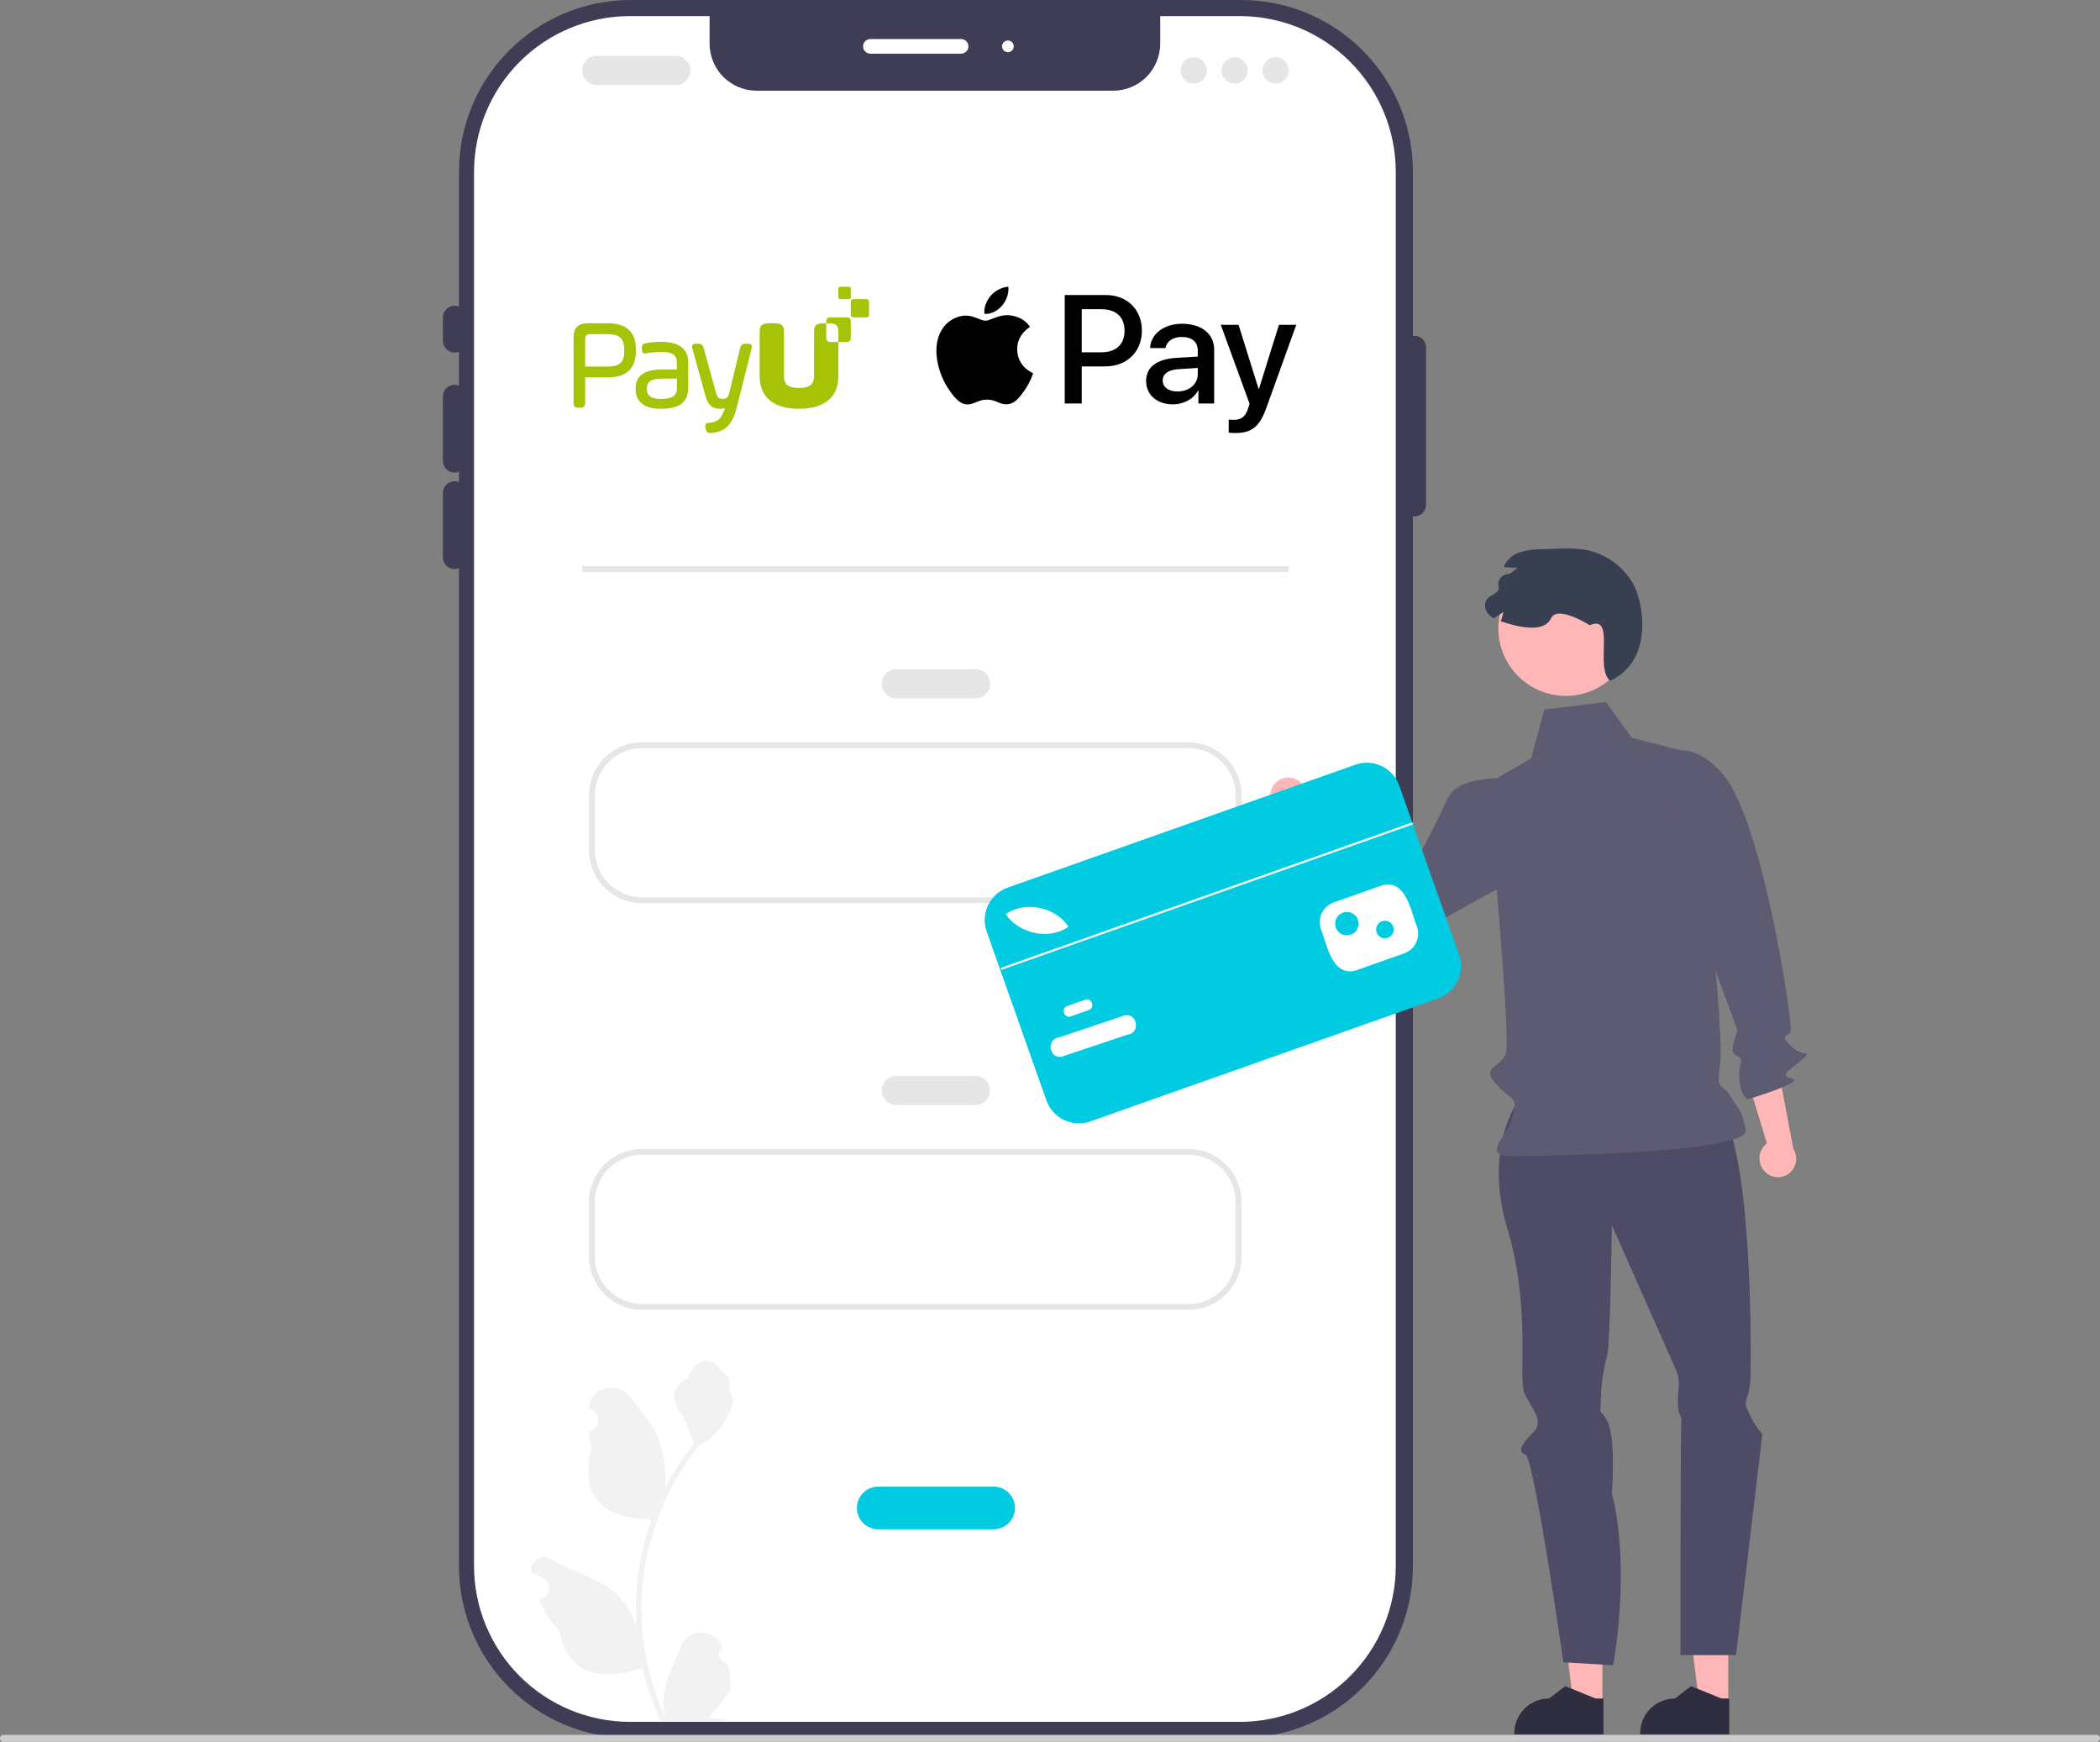
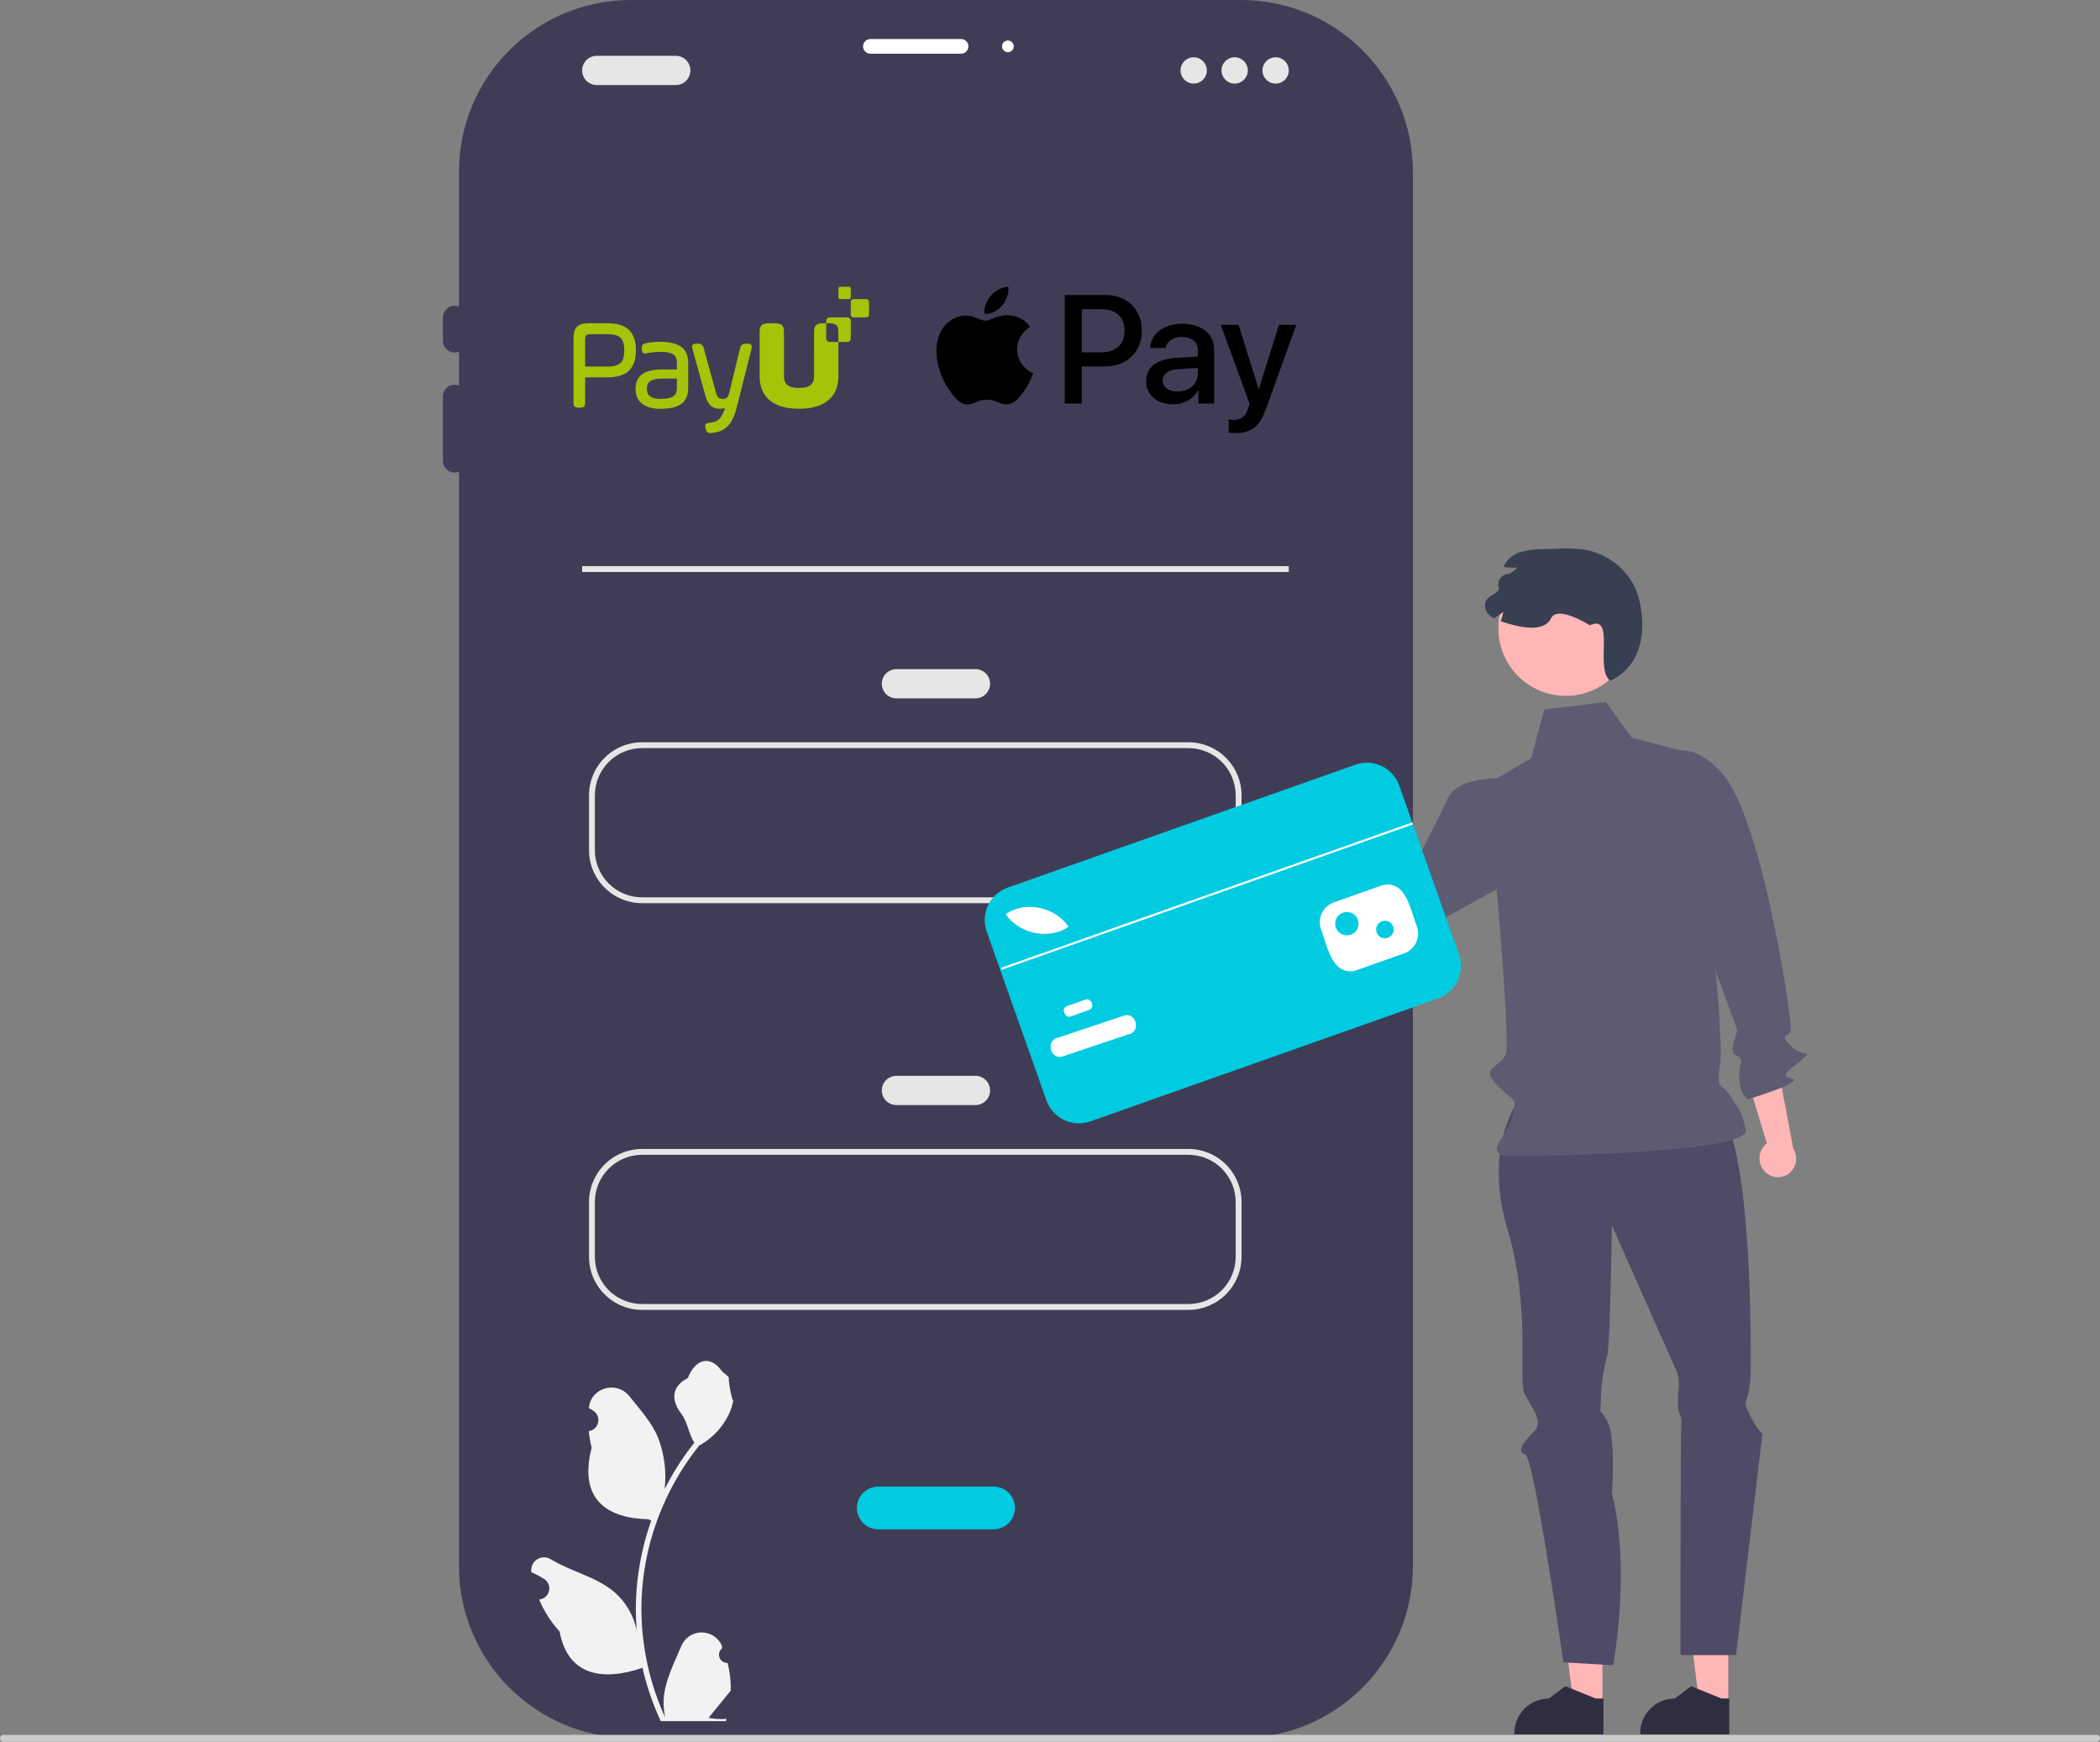
<svg xmlns="http://www.w3.org/2000/svg" width="393" height="326" viewBox="0 0 393 326" fill="none">
  <rect x="0" y="0" width="393" height="326" fill="#808080" stroke="none" />
  <g clip-path="url(#clip0_4148_48877)">
    <path d="M232.254 0H118.054C100.293 0 85.894 14.399 85.894 32.16V293.113C85.894 310.874 100.293 325.272 118.054 325.272H232.254C250.015 325.272 264.414 310.874 264.414 293.113V32.16C264.414 14.399 250.015 0 232.254 0Z" fill="#3F3D56" />
-     <path d="M261.209 32.162V293.113C261.2 300.841 258.126 308.25 252.661 313.714C247.197 319.179 239.788 322.253 232.06 322.262H117.862C110.134 322.253 102.725 319.179 97.26 313.714C91.796 308.25 88.722 300.841 88.713 293.113V32.162C88.722 24.434 91.796 17.025 97.26 11.56C102.725 6.096 110.134 3.022 117.862 3.013H132.795V8.172C132.795 10.507 133.723 12.746 135.374 14.398C137.026 16.049 139.265 16.977 141.601 16.977H208.321C210.656 16.977 212.896 16.049 214.547 14.398C216.198 12.746 217.126 10.507 217.126 8.172V3.013H232.06C239.788 3.022 247.197 6.096 252.661 11.56C258.126 17.025 261.2 24.434 261.209 32.162Z" fill="white" />
    <path d="M85.073 65.986C84.493 65.985 83.936 65.754 83.525 65.343C83.115 64.933 82.883 64.376 82.883 63.795V59.414C82.883 58.834 83.114 58.276 83.524 57.866C83.935 57.455 84.492 57.224 85.073 57.224C85.654 57.224 86.211 57.455 86.622 57.866C87.033 58.276 87.264 58.834 87.264 59.414V63.795C87.263 64.376 87.032 64.933 86.621 65.343C86.211 65.754 85.654 65.985 85.073 65.986Z" fill="#3F3D56" />
    <path d="M85.073 88.449C84.493 88.448 83.936 88.217 83.525 87.806C83.115 87.396 82.883 86.839 82.883 86.258V74.199C82.883 73.618 83.114 73.061 83.524 72.651C83.935 72.24 84.492 72.009 85.073 72.009C85.654 72.009 86.211 72.24 86.622 72.651C87.033 73.061 87.264 73.618 87.264 74.199V86.258C87.263 86.839 87.032 87.396 86.621 87.806C86.211 88.217 85.654 88.448 85.073 88.449Z" fill="#3F3D56" />
-     <path d="M85.073 106.508C84.493 106.507 83.936 106.276 83.525 105.865C83.115 105.455 82.883 104.898 82.883 104.317V92.258C82.883 91.678 83.114 91.12 83.524 90.71C83.935 90.299 84.492 90.068 85.073 90.068C85.654 90.068 86.211 90.299 86.622 90.71C87.033 91.12 87.264 91.678 87.264 92.258V104.317C87.263 104.898 87.032 105.455 86.621 105.865C86.211 106.276 85.654 106.507 85.073 106.508Z" fill="#3F3D56" />
-     <path d="M264.688 96.651C264.108 96.65 263.551 96.419 263.14 96.009C262.73 95.598 262.499 95.041 262.498 94.46V65.036C262.498 64.455 262.729 63.898 263.14 63.487C263.55 63.077 264.108 62.846 264.688 62.846C265.269 62.846 265.827 63.077 266.237 63.487C266.648 63.898 266.879 64.455 266.879 65.036V94.46C266.878 95.041 266.647 95.598 266.237 96.009C265.826 96.419 265.269 96.65 264.688 96.651Z" fill="#3F3D56" />
    <path d="M179.86 10.046H162.885C162.522 10.046 162.173 9.902 161.917 9.645C161.66 9.389 161.516 9.04 161.516 8.677C161.516 8.314 161.66 7.966 161.917 7.709C162.173 7.453 162.522 7.308 162.885 7.308H179.86C180.223 7.308 180.572 7.453 180.828 7.709C181.085 7.966 181.229 8.314 181.229 8.677C181.229 9.04 181.085 9.389 180.828 9.645C180.572 9.902 180.223 10.046 179.86 10.046Z" fill="white" />
    <path d="M188.621 9.772C189.225 9.772 189.716 9.282 189.716 8.677C189.716 8.072 189.225 7.582 188.621 7.582C188.016 7.582 187.525 8.072 187.525 8.677C187.525 9.282 188.016 9.772 188.621 9.772Z" fill="white" />
    <path d="M126.465 15.921H111.679C110.953 15.921 110.257 15.632 109.743 15.119C109.23 14.605 108.941 13.909 108.941 13.183C108.941 12.456 109.23 11.76 109.743 11.246C110.257 10.733 110.953 10.445 111.679 10.445H126.465C127.191 10.445 127.887 10.733 128.401 11.246C128.914 11.76 129.203 12.456 129.203 13.183C129.203 13.909 128.914 14.605 128.401 15.119C127.887 15.632 127.191 15.921 126.465 15.921Z" fill="#E6E6E6" />
    <path d="M182.547 130.709H167.761C167.035 130.709 166.339 130.42 165.825 129.907C165.312 129.393 165.023 128.697 165.023 127.971C165.023 127.244 165.312 126.548 165.825 126.035C166.339 125.521 167.035 125.233 167.761 125.233H182.547C183.273 125.233 183.969 125.521 184.483 126.035C184.996 126.548 185.285 127.244 185.285 127.971C185.285 128.697 184.996 129.393 184.483 129.907C183.969 130.42 183.273 130.709 182.547 130.709Z" fill="#E6E6E6" />
    <path d="M223.39 15.647C224.751 15.647 225.854 14.543 225.854 13.182C225.854 11.822 224.751 10.718 223.39 10.718C222.029 10.718 220.926 11.822 220.926 13.182C220.926 14.543 222.029 15.647 223.39 15.647Z" fill="#E6E6E6" />
    <path d="M231.056 15.647C232.417 15.647 233.52 14.543 233.52 13.182C233.52 11.822 232.417 10.718 231.056 10.718C229.695 10.718 228.592 11.822 228.592 13.182C228.592 14.543 229.695 15.647 231.056 15.647Z" fill="#E6E6E6" />
    <path d="M238.724 15.647C240.085 15.647 241.188 14.543 241.188 13.182C241.188 11.822 240.085 10.718 238.724 10.718C237.363 10.718 236.26 11.822 236.26 13.182C236.26 14.543 237.363 15.647 238.724 15.647Z" fill="#E6E6E6" />
    <path d="M222.414 169.04H120.159C117.526 169.037 115.002 167.99 113.14 166.129C111.279 164.267 110.231 161.743 110.229 159.11V148.853C110.231 146.22 111.279 143.696 113.14 141.834C115.002 139.973 117.526 138.926 120.159 138.923H222.414C225.047 138.926 227.571 139.973 229.433 141.834C231.294 143.696 232.342 146.22 232.345 148.853V159.11C232.342 161.743 231.294 164.267 229.433 166.129C227.571 167.99 225.047 169.037 222.414 169.04ZM120.159 140.018C117.816 140.02 115.571 140.952 113.914 142.608C112.258 144.265 111.326 146.51 111.324 148.853V159.11C111.326 161.453 112.258 163.698 113.914 165.355C115.571 167.011 117.816 167.943 120.159 167.945H222.414C224.757 167.943 227.002 167.011 228.659 165.355C230.315 163.698 231.247 161.453 231.249 159.11V148.853C231.247 146.51 230.315 144.265 228.659 142.608C227.002 140.952 224.757 140.02 222.414 140.018H120.159Z" fill="#E6E6E6" />
    <path d="M182.547 206.825H167.761C167.035 206.825 166.339 206.536 165.825 206.023C165.312 205.509 165.023 204.813 165.023 204.087C165.023 203.36 165.312 202.664 165.825 202.151C166.339 201.637 167.035 201.349 167.761 201.349H182.547C183.273 201.349 183.969 201.637 184.483 202.151C184.996 202.664 185.285 203.36 185.285 204.087C185.285 204.813 184.996 205.509 184.483 206.023C183.969 206.536 183.273 206.825 182.547 206.825Z" fill="#E6E6E6" />
    <path d="M185.945 286.226H164.366C163.841 286.227 163.321 286.124 162.835 285.923C162.35 285.723 161.909 285.428 161.537 285.057C161.166 284.686 160.871 284.246 160.67 283.76C160.469 283.275 160.365 282.755 160.365 282.23C160.365 281.705 160.469 281.185 160.67 280.7C160.871 280.215 161.166 279.774 161.537 279.403C161.909 279.032 162.35 278.738 162.835 278.537C163.321 278.336 163.841 278.234 164.366 278.234H185.945C187.004 278.234 188.021 278.655 188.77 279.405C189.52 280.154 189.941 281.17 189.941 282.23C189.941 283.29 189.52 284.306 188.77 285.056C188.021 285.805 187.004 286.226 185.945 286.226Z" fill="#00CBE0" />
    <path d="M222.414 245.156H120.159C117.526 245.153 115.002 244.106 113.14 242.245C111.279 240.383 110.231 237.859 110.229 235.226V224.969C110.231 222.336 111.279 219.812 113.14 217.95C115.002 216.089 117.526 215.042 120.159 215.039H222.414C225.047 215.042 227.571 216.089 229.433 217.95C231.294 219.812 232.342 222.336 232.345 224.969V235.226C232.342 237.859 231.294 240.383 229.433 242.245C227.571 244.106 225.047 245.153 222.414 245.156ZM120.159 216.134C117.816 216.136 115.571 217.068 113.914 218.724C112.258 220.381 111.326 222.626 111.324 224.969V235.226C111.326 237.569 112.258 239.814 113.914 241.471C115.571 243.127 117.816 244.058 120.159 244.061H222.414C224.757 244.059 227.002 243.127 228.659 241.471C230.315 239.814 231.247 237.569 231.249 235.226V224.969C231.247 222.626 230.315 220.381 228.659 218.724C227.002 217.068 224.757 216.136 222.414 216.134H120.159Z" fill="#E6E6E6" />
    <path d="M241.188 105.96H108.941V107.055H241.188V105.96Z" fill="#E6E6E6" />
-     <path d="M237.749 149.42C237.878 150.335 238.358 151.164 239.089 151.731C239.819 152.297 240.742 152.556 241.661 152.453C241.847 152.429 242.031 152.389 242.211 152.335L249.568 162.292L255.934 160.336L244.381 147.787C244.098 147.058 243.581 146.444 242.912 146.04C242.243 145.636 241.46 145.464 240.683 145.552C240.242 145.607 239.815 145.748 239.428 145.967C239.041 146.186 238.701 146.479 238.428 146.83C238.154 147.18 237.952 147.582 237.834 148.01C237.715 148.439 237.682 148.887 237.736 149.328C237.74 149.359 237.744 149.389 237.749 149.42Z" fill="#FFB6B6" />
    <path d="M330.327 219.322C329.67 218.672 329.292 217.791 329.275 216.867C329.257 215.943 329.601 215.048 330.233 214.374C330.363 214.239 330.505 214.114 330.656 214.003L327.068 202.154L332.44 198.219L335.6 214.981C336.015 215.643 336.199 216.424 336.123 217.202C336.047 217.98 335.716 218.711 335.182 219.281C334.874 219.602 334.507 219.86 334.1 220.039C333.693 220.218 333.254 220.316 332.81 220.326C332.365 220.336 331.923 220.258 331.508 220.097C331.094 219.936 330.715 219.695 330.394 219.387C330.371 219.366 330.349 219.344 330.327 219.322Z" fill="#FFB6B6" />
    <path d="M299.882 318.936L294.46 318.936L291.881 298.023L299.883 298.023L299.882 318.936Z" fill="#FFB6B6" />
    <path d="M300.071 324.592L283.398 324.592V324.381C283.399 322.66 284.082 321.009 285.299 319.792C286.516 318.575 288.167 317.892 289.888 317.892L292.934 315.581L298.616 317.892L300.072 317.892L300.071 324.592Z" fill="#2F2E41" />
    <path d="M323.429 318.936L318.007 318.936L315.428 298.023L323.43 298.023L323.429 318.936Z" fill="#FFB6B6" />
    <path d="M323.618 324.592L306.945 324.592V324.381C306.945 322.66 307.629 321.009 308.846 319.792C310.063 318.575 311.714 317.892 313.435 317.892L316.481 315.581L322.163 317.892L323.619 317.892L323.618 324.592Z" fill="#2F2E41" />
    <path d="M283.819 206.528C283.819 206.528 277.647 215.131 282.102 229.995C286.557 244.859 284.056 258.148 285.306 260.813C286.557 263.478 289.074 266.008 286.994 268.029C284.914 270.049 283.819 271.692 285.461 272.239C287.104 272.787 292.58 311.119 292.58 311.119L301.89 311.666C301.89 311.666 305.262 293.86 301.659 279.49C301.659 279.49 302.45 269.059 300.801 265.994C299.152 262.93 299.475 265.694 299.587 261.848C299.649 259.066 300.055 256.303 300.794 253.621C301.342 251.431 301.659 229.354 301.659 229.354L313.761 256.624C314.125 257.633 314.261 258.71 314.161 259.778C313.937 261.287 313.935 263.542 314.21 264.332C314.485 265.121 314.791 265.287 314.638 266.846C314.485 268.406 314.485 309.773 314.485 309.773H324.889L329.817 268.406C328.931 267.424 328.193 266.317 327.627 265.121C326.532 262.93 326.489 262.809 327.058 261.227C327.627 259.645 327.627 256.562 327.627 255.639C327.627 254.716 328.196 212.827 321.066 206.666C313.937 200.504 283.819 206.528 283.819 206.528Z" fill="#4D4B66" />
    <path d="M315.769 140.769L305.375 138.076L300.524 131.385L289.001 132.801L286.549 141.928L278.346 146.69C278.346 146.69 282.88 194.644 281.801 197.277C280.723 199.91 276.856 199.692 280.158 203.087C283.461 206.481 283.898 205.114 283.132 208.809C282.365 212.505 276.779 216.415 283.132 216.377C289.484 216.338 327.817 215.79 326.722 211.409C325.626 207.029 325.644 208.141 323.992 205.394C322.341 202.648 321.229 204.183 321.785 200.13C322.341 196.077 321.793 193.339 321.793 191.148C321.793 188.958 319.958 169.054 319.958 169.054L315.769 140.769Z" fill="#5D5B72" />
    <path d="M283.34 145.77C283.34 145.77 273.056 144.603 270.866 149.531C268.676 154.459 263.155 164.721 263.155 164.721C263.155 164.721 258.851 160.219 258.435 158.178C258.081 156.446 257.887 159.34 254.996 156.207C253.7 154.803 254.796 154.803 253.153 154.255L249.867 153.16L244.391 158.089C244.391 158.089 244.284 164.043 247.129 164.112C249.974 164.181 246.034 163.017 249.867 166.85C251.846 168.829 250.031 168.501 253.33 170.516C256.628 172.53 256.256 172.521 257.264 173.621C258.271 174.72 263.678 175.521 263.678 175.521L287.893 162.121L283.34 145.77Z" fill="#5D5B72" />
    <path d="M310.365 142.841C310.365 142.841 314.775 136.38 322.312 144.774C329.849 153.168 335.485 191.487 335.131 192.862C334.778 194.238 332.79 193.448 335.153 195.76C337.516 198.071 339.159 196.428 337.516 198.071C335.873 199.714 332.444 201.259 335.254 201.855C338.063 202.451 327.134 205.732 327.134 205.732C327.134 205.732 325.542 205.15 325.475 201.313C325.437 199.158 326.532 198.063 324.889 197.515C323.246 196.968 325.266 193.311 325.094 192.679C324.921 192.047 314.516 164.12 314.516 164.12L310.365 142.841Z" fill="#5D5B72" />
    <path d="M293.034 130.239C300.006 130.239 305.659 124.587 305.659 117.614C305.659 110.641 300.006 104.989 293.034 104.989C286.061 104.989 280.408 110.641 280.408 117.614C280.408 124.587 286.061 130.239 293.034 130.239Z" fill="#FFB6B6" />
    <path d="M301.343 127.423C298.359 125.09 302.438 114.828 297.51 117.019C297.51 117.019 291.486 113.186 290.276 115.705C288.875 118.621 283.891 117.298 280.83 116.269C281.07 115.709 281.241 115.123 281.339 114.522C280.774 114.967 280.175 115.368 279.548 115.721C279.128 115.496 278.756 115.191 278.453 114.823C278.155 114.481 277.968 114.056 277.918 113.604C277.868 113.153 277.957 112.697 278.174 112.298C278.683 111.515 279.735 111.274 280.353 110.579C280.425 110.481 280.472 110.368 280.489 110.248C280.507 110.128 280.496 110.006 280.456 109.891C280.382 109.611 280.371 109.319 280.424 109.034C280.476 108.749 280.59 108.48 280.759 108.245C280.927 108.009 281.145 107.814 281.398 107.673C281.65 107.531 281.931 107.447 282.219 107.427C282.335 107.43 282.451 107.405 282.555 107.354C283.074 107.036 283.554 106.657 283.984 106.226C283.264 106.26 282.543 106.24 281.826 106.165C281.679 106.149 281.531 106.133 281.383 106.111C281.657 105.468 282.066 104.892 282.583 104.422C283.1 103.953 283.712 103.6 284.378 103.389C285.784 102.964 287.247 102.759 288.715 102.781C289.564 102.754 290.413 102.726 291.256 102.699C293.045 102.572 294.842 102.634 296.617 102.885C298.514 103.231 300.31 103.992 301.879 105.113C303.448 106.233 304.749 107.687 305.691 109.369C307.547 112.737 309.557 123.59 301.343 127.423Z" fill="#373F50" />
    <path d="M269.124 186.872L204.042 209.883C202.432 210.45 200.664 210.355 199.125 209.62C197.585 208.885 196.4 207.569 195.83 205.961L184.649 174.339C184.082 172.73 184.177 170.962 184.912 169.422C185.647 167.883 186.963 166.698 188.571 166.127L253.654 143.117C255.263 142.55 257.031 142.645 258.571 143.38C260.11 144.115 261.295 145.431 261.866 147.039L273.046 178.66C273.613 180.27 273.519 182.038 272.783 183.577C272.048 185.117 270.732 186.302 269.124 186.872Z" fill="#00CBE0" />
    <path d="M199.98 173.469C195.666 176.308 190.137 174.171 188.203 171.06L188.511 170.885C192.184 168.595 197.638 169.871 199.98 173.469Z" fill="white" />
    <path d="M254.042 181.523C253.592 181.709 253.109 181.801 252.623 181.792C252.137 181.784 251.658 181.674 251.215 181.472C249.363 180.551 248.494 177.823 247.796 175.63C247.593 174.993 247.401 174.39 247.205 173.898L247.203 173.89C246.863 172.913 246.922 171.842 247.367 170.908C247.813 169.975 248.609 169.255 249.582 168.905L258.336 165.81C258.785 165.623 259.267 165.531 259.753 165.54C260.239 165.549 260.718 165.658 261.159 165.86C263.011 166.779 263.881 169.507 264.58 171.699C264.783 172.338 264.976 172.941 265.172 173.435C265.514 174.412 265.456 175.486 265.01 176.421C264.565 177.356 263.768 178.078 262.794 178.428L254.042 181.523Z" fill="white" />
-     <path d="M200.398 190.231C200.242 190.293 200.072 190.311 199.906 190.283C199.741 190.256 199.586 190.184 199.458 190.075C199.308 189.944 199.195 189.777 199.129 189.59C199.062 189.402 199.046 189.201 199.08 189.006C199.111 188.837 199.189 188.681 199.304 188.554C199.419 188.427 199.567 188.334 199.731 188.286L203.063 187.108C203.221 187.043 203.394 187.022 203.563 187.049C203.732 187.075 203.891 187.148 204.021 187.259C204.171 187.39 204.284 187.557 204.35 187.744C204.416 187.931 204.433 188.133 204.399 188.328C204.367 188.496 204.289 188.652 204.174 188.779C204.059 188.905 203.911 188.998 203.747 189.046L200.415 190.224L200.398 190.231Z" fill="white" />
+     <path d="M200.398 190.231C200.242 190.293 200.072 190.311 199.906 190.283C199.741 190.256 199.586 190.184 199.458 190.075C199.062 189.402 199.046 189.201 199.08 189.006C199.111 188.837 199.189 188.681 199.304 188.554C199.419 188.427 199.567 188.334 199.731 188.286L203.063 187.108C203.221 187.043 203.394 187.022 203.563 187.049C203.732 187.075 203.891 187.148 204.021 187.259C204.171 187.39 204.284 187.557 204.35 187.744C204.416 187.931 204.433 188.133 204.399 188.328C204.367 188.496 204.289 188.652 204.174 188.779C204.059 188.905 203.911 188.998 203.747 189.046L200.415 190.224L200.398 190.231Z" fill="white" />
    <path d="M198.629 197.79C198.336 197.845 198.035 197.819 197.756 197.714C197.477 197.61 197.232 197.432 197.047 197.199C196.831 196.921 196.691 196.592 196.639 196.244C196.588 195.896 196.627 195.54 196.752 195.211C196.865 194.929 197.053 194.684 197.296 194.502C197.539 194.32 197.828 194.21 198.13 194.182L210.541 190.017C210.838 189.957 211.146 189.98 211.431 190.084C211.716 190.188 211.967 190.368 212.156 190.605C212.371 190.884 212.512 191.213 212.563 191.561C212.614 191.909 212.575 192.265 212.45 192.593C212.336 192.874 212.148 193.119 211.905 193.3C211.662 193.482 211.374 193.593 211.072 193.621L198.661 197.785L198.629 197.79Z" fill="white" />
    <path d="M264.301 153.922L187.305 181.145L187.435 181.512L264.431 154.29L264.301 153.922Z" fill="white" />
    <path d="M252.058 175.064C253.267 175.064 254.248 174.083 254.248 172.874C254.248 171.664 253.267 170.683 252.058 170.683C250.848 170.683 249.867 171.664 249.867 172.874C249.867 174.083 250.848 175.064 252.058 175.064Z" fill="#00CBE0" />
    <path d="M259.176 175.612C260.083 175.612 260.819 174.876 260.819 173.969C260.819 173.062 260.083 172.326 259.176 172.326C258.269 172.326 257.533 173.062 257.533 173.969C257.533 174.876 258.269 175.612 259.176 175.612Z" fill="#00CBE0" />
    <path d="M2.88424e-06 325.349C-0 325.434 0.016 325.519 0.049 325.598C0.082 325.678 0.13 325.749 0.19 325.81C0.251 325.871 0.323 325.919 0.402 325.951C0.481 325.984 0.566 326.001 0.652 326H392.348C392.521 326 392.687 325.932 392.809 325.809C392.931 325.687 393 325.521 393 325.349C393 325.176 392.931 325.01 392.809 324.888C392.687 324.766 392.521 324.697 392.348 324.697H0.652C0.566 324.697 0.481 324.713 0.402 324.746C0.323 324.779 0.251 324.827 0.19 324.887C0.13 324.948 0.082 325.02 0.049 325.099C0.016 325.178 -0 325.263 2.88424e-06 325.349Z" fill="#CCCCCC" />
    <path d="M136.164 311.228C135.849 311.243 135.537 311.16 135.271 310.991C135.005 310.823 134.797 310.576 134.675 310.285C134.554 309.995 134.524 309.673 134.591 309.365C134.658 309.057 134.818 308.778 135.05 308.564L135.155 308.145C135.141 308.111 135.127 308.078 135.113 308.044C134.796 307.295 134.265 306.656 133.586 306.208C132.906 305.76 132.11 305.522 131.296 305.525C130.483 305.528 129.688 305.772 129.012 306.225C128.336 306.678 127.81 307.321 127.498 308.072C126.252 311.072 124.667 314.077 124.276 317.249C124.104 318.651 124.177 320.072 124.491 321.449C121.565 315.068 120.046 308.132 120.036 301.112C120.036 299.351 120.134 297.591 120.329 295.84C120.491 294.405 120.716 292.98 121.003 291.565C122.571 283.889 125.938 276.694 130.826 270.572C133.192 269.281 135.106 267.296 136.309 264.884C136.745 264.017 137.053 263.091 137.223 262.136C136.957 262.171 136.217 258.106 136.418 257.857C136.046 257.292 135.381 257.012 134.974 256.461C132.954 253.722 130.171 254.2 128.717 257.922C125.613 259.489 125.583 262.087 127.488 264.586C128.7 266.176 128.866 268.327 129.929 270.029C129.82 270.169 129.706 270.305 129.597 270.445C127.597 273.016 125.854 275.777 124.393 278.688C124.749 275.427 124.325 272.128 123.156 269.062C121.972 266.205 119.752 263.799 117.797 261.329C115.449 258.363 110.634 259.657 110.221 263.418C110.217 263.454 110.213 263.491 110.209 263.527C110.499 263.691 110.784 263.865 111.062 264.049C111.411 264.282 111.682 264.616 111.838 265.006C111.995 265.395 112.03 265.824 111.939 266.234C111.848 266.644 111.636 267.017 111.329 267.304C111.022 267.592 110.636 267.78 110.221 267.844L110.178 267.85C110.282 268.897 110.465 269.934 110.725 270.952C108.218 280.65 113.632 284.183 121.362 284.341C121.533 284.429 121.699 284.516 121.87 284.599C120.402 288.759 119.481 293.092 119.131 297.489C118.932 300.084 118.944 302.69 119.166 305.282L119.153 305.19C118.592 302.308 117.055 299.707 114.799 297.826C111.449 295.074 106.715 294.061 103.101 291.849C102.716 291.602 102.27 291.47 101.813 291.469C101.357 291.468 100.91 291.598 100.524 291.842C100.139 292.087 99.832 292.437 99.639 292.85C99.445 293.264 99.375 293.724 99.435 294.177C99.44 294.209 99.445 294.241 99.45 294.273C99.988 294.493 100.513 294.746 101.02 295.03C101.311 295.194 101.595 295.368 101.873 295.552C102.222 295.785 102.493 296.119 102.65 296.509C102.806 296.899 102.841 297.327 102.75 297.737C102.66 298.147 102.447 298.52 102.14 298.808C101.834 299.095 101.448 299.283 101.032 299.347L100.99 299.353C100.959 299.358 100.933 299.362 100.902 299.366C101.823 301.565 103.115 303.588 104.722 305.348C106.29 313.814 113.025 314.617 120.229 312.152H120.233C121.024 315.586 122.169 318.93 123.651 322.128H135.858C135.902 321.992 135.941 321.852 135.981 321.716C134.851 321.787 133.716 321.72 132.603 321.515C133.509 320.404 134.414 319.283 135.32 318.172C135.34 318.151 135.359 318.129 135.377 318.106C135.836 317.538 136.3 316.973 136.76 316.404L136.76 316.404C136.784 314.66 136.584 312.921 136.164 311.228Z" fill="#F2F2F2" />
    <g clip-path="url(#clip1_4148_48877)">
      <path d="M158.57 59.4L155.276 59.399C154.917 59.399 154.625 59.688 154.625 60.044L154.625 60.5H154.854C156.341 60.5 156.894 60.744 156.894 62.088V63.999L158.568 63.999C158.928 64 159.219 63.711 159.219 63.354L159.22 60.046C159.22 59.689 158.929 59.4 158.57 59.4ZM140.592 64.537C140.44 64.348 140.152 64.321 139.864 64.321H139.648C138.93 64.321 138.648 64.541 138.489 65.225L136.494 73.453C136.245 74.465 135.895 74.649 135.296 74.649C134.563 74.649 134.269 74.476 133.977 73.449L131.717 65.221C131.53 64.532 131.254 64.321 130.536 64.321H130.344C130.054 64.321 129.765 64.348 129.617 64.54C129.468 64.732 129.519 65.019 129.595 65.3L131.879 73.6C132.307 75.189 132.816 76.503 134.719 76.503C135.074 76.503 135.403 76.454 135.676 76.363C135.099 78.164 134.512 78.958 132.781 79.134C132.429 79.163 132.201 79.213 132.074 79.382C131.942 79.558 131.972 79.809 132.019 80.034L132.067 80.247C132.17 80.739 132.346 81.044 132.903 81.044C132.961 81.044 133.024 81.041 133.092 81.035C135.677 80.867 137.062 79.487 137.872 76.269L140.638 65.294C140.704 65.013 140.743 64.726 140.592 64.537ZM126.681 70.859V72.52C126.681 73.874 126.175 74.658 123.588 74.658C121.88 74.658 121.049 74.044 121.049 72.782C121.049 71.398 121.882 70.859 124.021 70.859H126.681ZM123.588 63.972C122.178 63.972 121.295 64.148 120.959 64.214C120.366 64.342 120.118 64.504 120.118 65.173V65.364C120.118 65.627 120.157 65.808 120.241 65.936C120.339 66.085 120.496 66.161 120.709 66.161C120.813 66.161 120.934 66.143 121.077 66.108C121.416 66.024 122.5 65.85 123.685 65.85C125.813 65.85 126.681 66.435 126.681 67.869V69.148H123.997C120.547 69.148 118.94 70.303 118.94 72.782C118.94 75.187 120.599 76.512 123.612 76.512C127.193 76.512 128.79 75.303 128.79 72.592V67.869C128.79 65.247 127.089 63.972 123.588 63.972ZM116.825 65.563C116.825 67.537 116.316 68.607 113.636 68.607H109.509V63.511C109.509 62.805 109.774 62.542 110.486 62.542H113.636C115.655 62.542 116.825 63.037 116.825 65.563ZM113.636 60.498H110.077C108.176 60.498 107.328 61.339 107.328 63.225V75.342C107.328 76.071 107.564 76.305 108.299 76.305H108.539C109.274 76.305 109.509 76.071 109.509 75.342V70.628H113.636C117.299 70.628 119.006 69.019 119.006 65.563C119.006 62.107 117.299 60.498 113.636 60.498ZM158.891 55.985L157.229 55.985C157.048 55.985 156.901 55.839 156.901 55.659L156.902 53.99C156.902 53.81 157.049 53.665 157.23 53.665L158.892 53.665C159.073 53.665 159.22 53.811 159.22 53.991L159.219 55.66C159.219 55.84 159.072 55.985 158.891 55.985ZM162.151 59.402L159.704 59.401C159.438 59.401 159.221 59.186 159.221 58.922L159.222 56.464C159.222 56.2 159.439 55.985 159.706 55.985L162.152 55.986C162.419 55.986 162.635 56.201 162.635 56.465L162.634 58.923C162.634 59.188 162.418 59.402 162.151 59.402ZM155.274 63.998C154.915 63.998 154.624 63.71 154.624 63.353L154.625 60.5H154.385C152.898 60.5 152.345 60.744 152.345 62.088V65.234C152.344 65.24 152.344 65.247 152.344 65.254V65.943C152.343 65.967 152.342 65.989 152.342 66.014V70.409C152.342 70.946 152.237 71.373 152.022 71.705C151.617 72.325 150.814 72.607 149.529 72.609C148.245 72.607 147.442 72.325 147.037 71.706C146.821 71.374 146.716 70.946 146.716 70.409V66.014C146.716 65.989 146.715 65.967 146.715 65.943V65.254C146.715 65.247 146.714 65.24 146.714 65.234V62.088C146.714 60.744 146.16 60.5 144.673 60.5H144.205C142.717 60.5 142.164 60.744 142.164 62.088V70.409C142.164 71.747 142.468 72.881 143.056 73.794C144.192 75.564 146.391 76.507 149.518 76.507C149.521 76.507 149.525 76.507 149.529 76.507C149.533 76.507 149.537 76.507 149.541 76.507C152.667 76.507 154.867 75.564 156.002 73.794C156.59 72.881 156.894 71.747 156.894 70.409V63.999L155.274 63.998Z" fill="#A6C307" />
    </g>
    <g clip-path="url(#clip2_4148_48877)">
      <path d="M187.546 57.194C186.757 58.119 185.494 58.849 184.231 58.745C184.073 57.494 184.691 56.166 185.415 55.345C186.204 54.394 187.585 53.717 188.704 53.665C188.835 54.967 188.322 56.244 187.546 57.194ZM188.69 58.992C186.862 58.888 185.296 60.021 184.428 60.021C183.547 60.021 182.218 59.044 180.771 59.07C178.89 59.096 177.14 60.151 176.18 61.832C174.206 65.192 175.667 70.168 177.574 72.903C178.508 74.258 179.626 75.743 181.1 75.691C182.494 75.639 183.047 74.792 184.731 74.792C186.428 74.792 186.914 75.691 188.388 75.665C189.914 75.639 190.874 74.31 191.808 72.956C192.874 71.418 193.308 69.921 193.334 69.842C193.308 69.816 190.388 68.709 190.361 65.375C190.335 62.587 192.663 61.258 192.769 61.18C191.453 59.252 189.401 59.044 188.69 58.992ZM199.254 55.215V75.522H202.438V68.579H206.845C210.87 68.579 213.699 65.844 213.699 61.884C213.699 57.924 210.923 55.215 206.95 55.215H199.254ZM202.438 57.872H206.108C208.871 57.872 210.449 59.331 210.449 61.897C210.449 64.463 208.871 65.935 206.095 65.935H202.438V57.872ZM219.513 75.678C221.513 75.678 223.368 74.675 224.21 73.086H224.276V75.522H227.223V65.414C227.223 62.483 224.855 60.594 221.211 60.594C217.83 60.594 215.33 62.509 215.238 65.14H218.106C218.343 63.89 219.513 63.069 221.118 63.069C223.065 63.069 224.157 63.968 224.157 65.622V66.742L220.184 66.977C216.488 67.198 214.488 68.696 214.488 71.301C214.488 73.932 216.554 75.678 219.513 75.678ZM220.369 73.268C218.672 73.268 217.593 72.46 217.593 71.223C217.593 69.947 218.632 69.204 220.619 69.087L224.157 68.865V70.012C224.157 71.913 222.526 73.268 220.369 73.268ZM231.156 81.044C234.261 81.044 235.721 79.872 236.997 76.316L242.588 60.79H239.352L235.602 72.786H235.537L231.787 60.79H228.459L233.853 75.574L233.563 76.472C233.077 77.996 232.287 78.582 230.88 78.582C230.63 78.582 230.143 78.556 229.946 78.53V80.966C230.13 81.018 230.919 81.044 231.156 81.044Z" fill="black" />
    </g>
  </g>
  <defs>
    <clipPath id="clip0_4148_48877">
      <rect width="393" height="326" fill="white" transform="translate(0 0)" />
    </clipPath>
    <clipPath id="clip1_4148_48877">
      <rect width="55.308" height="27.38" fill="white" transform="translate(107.33 53.665)" />
    </clipPath>
    <clipPath id="clip2_4148_48877">
      <rect width="67.356" height="27.38" fill="white" transform="translate(175.232 53.665)" />
    </clipPath>
  </defs>
</svg>